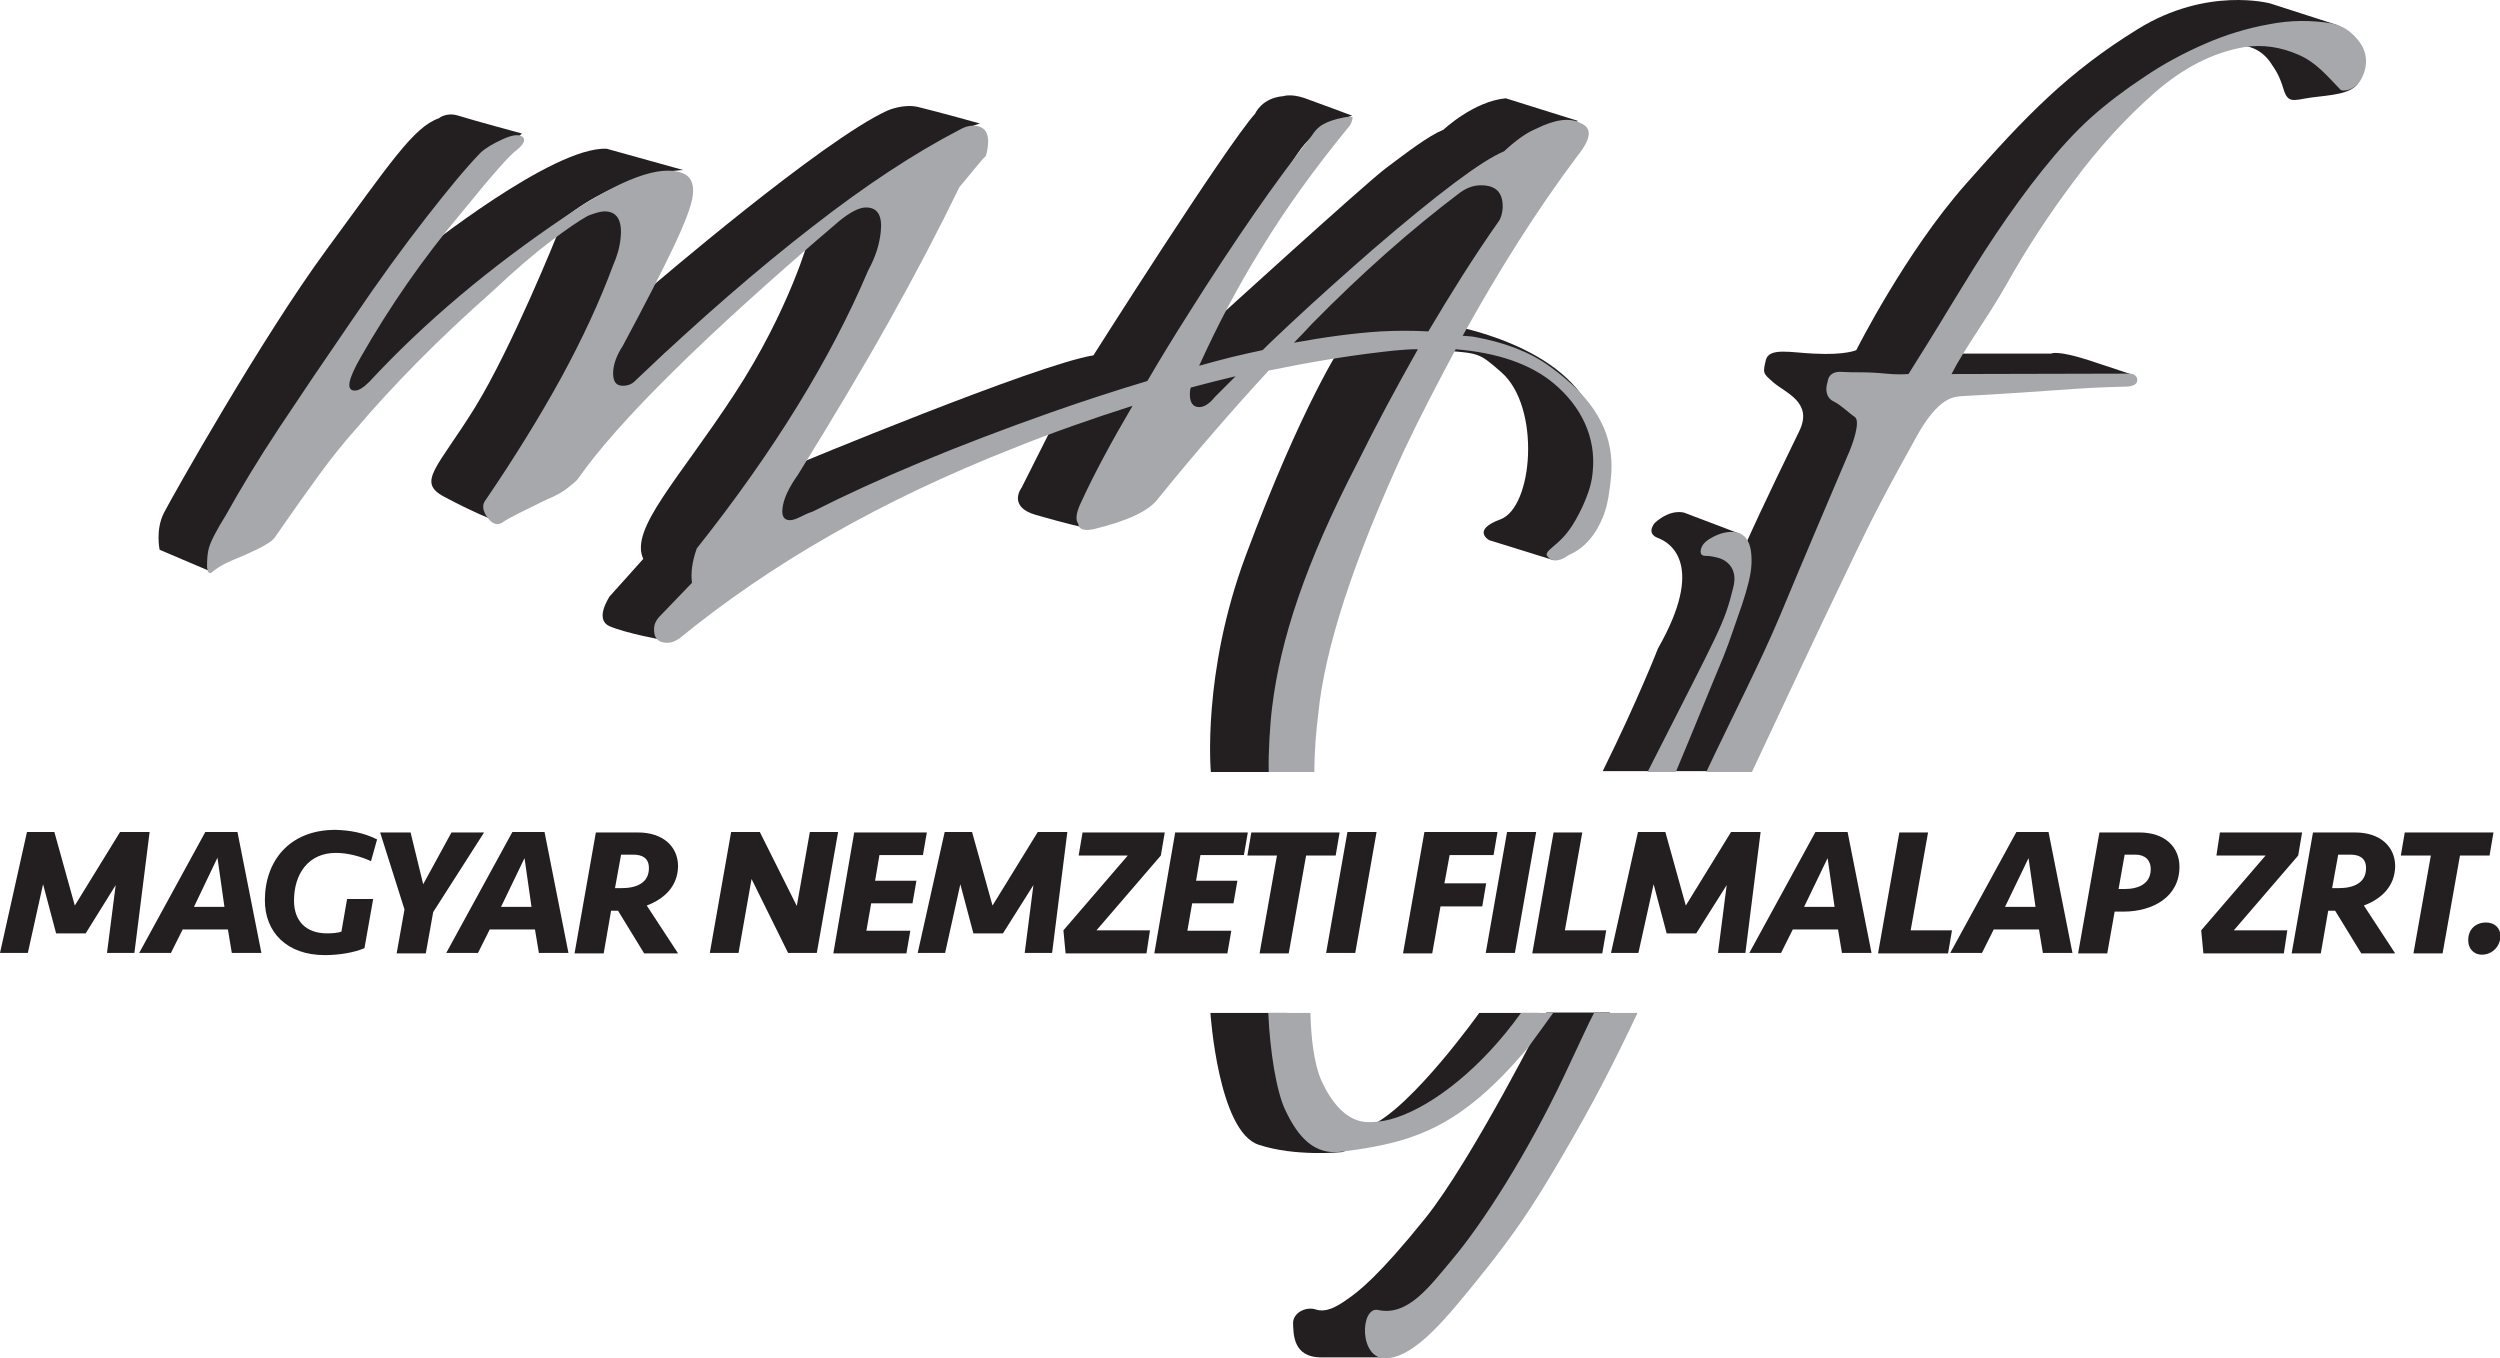
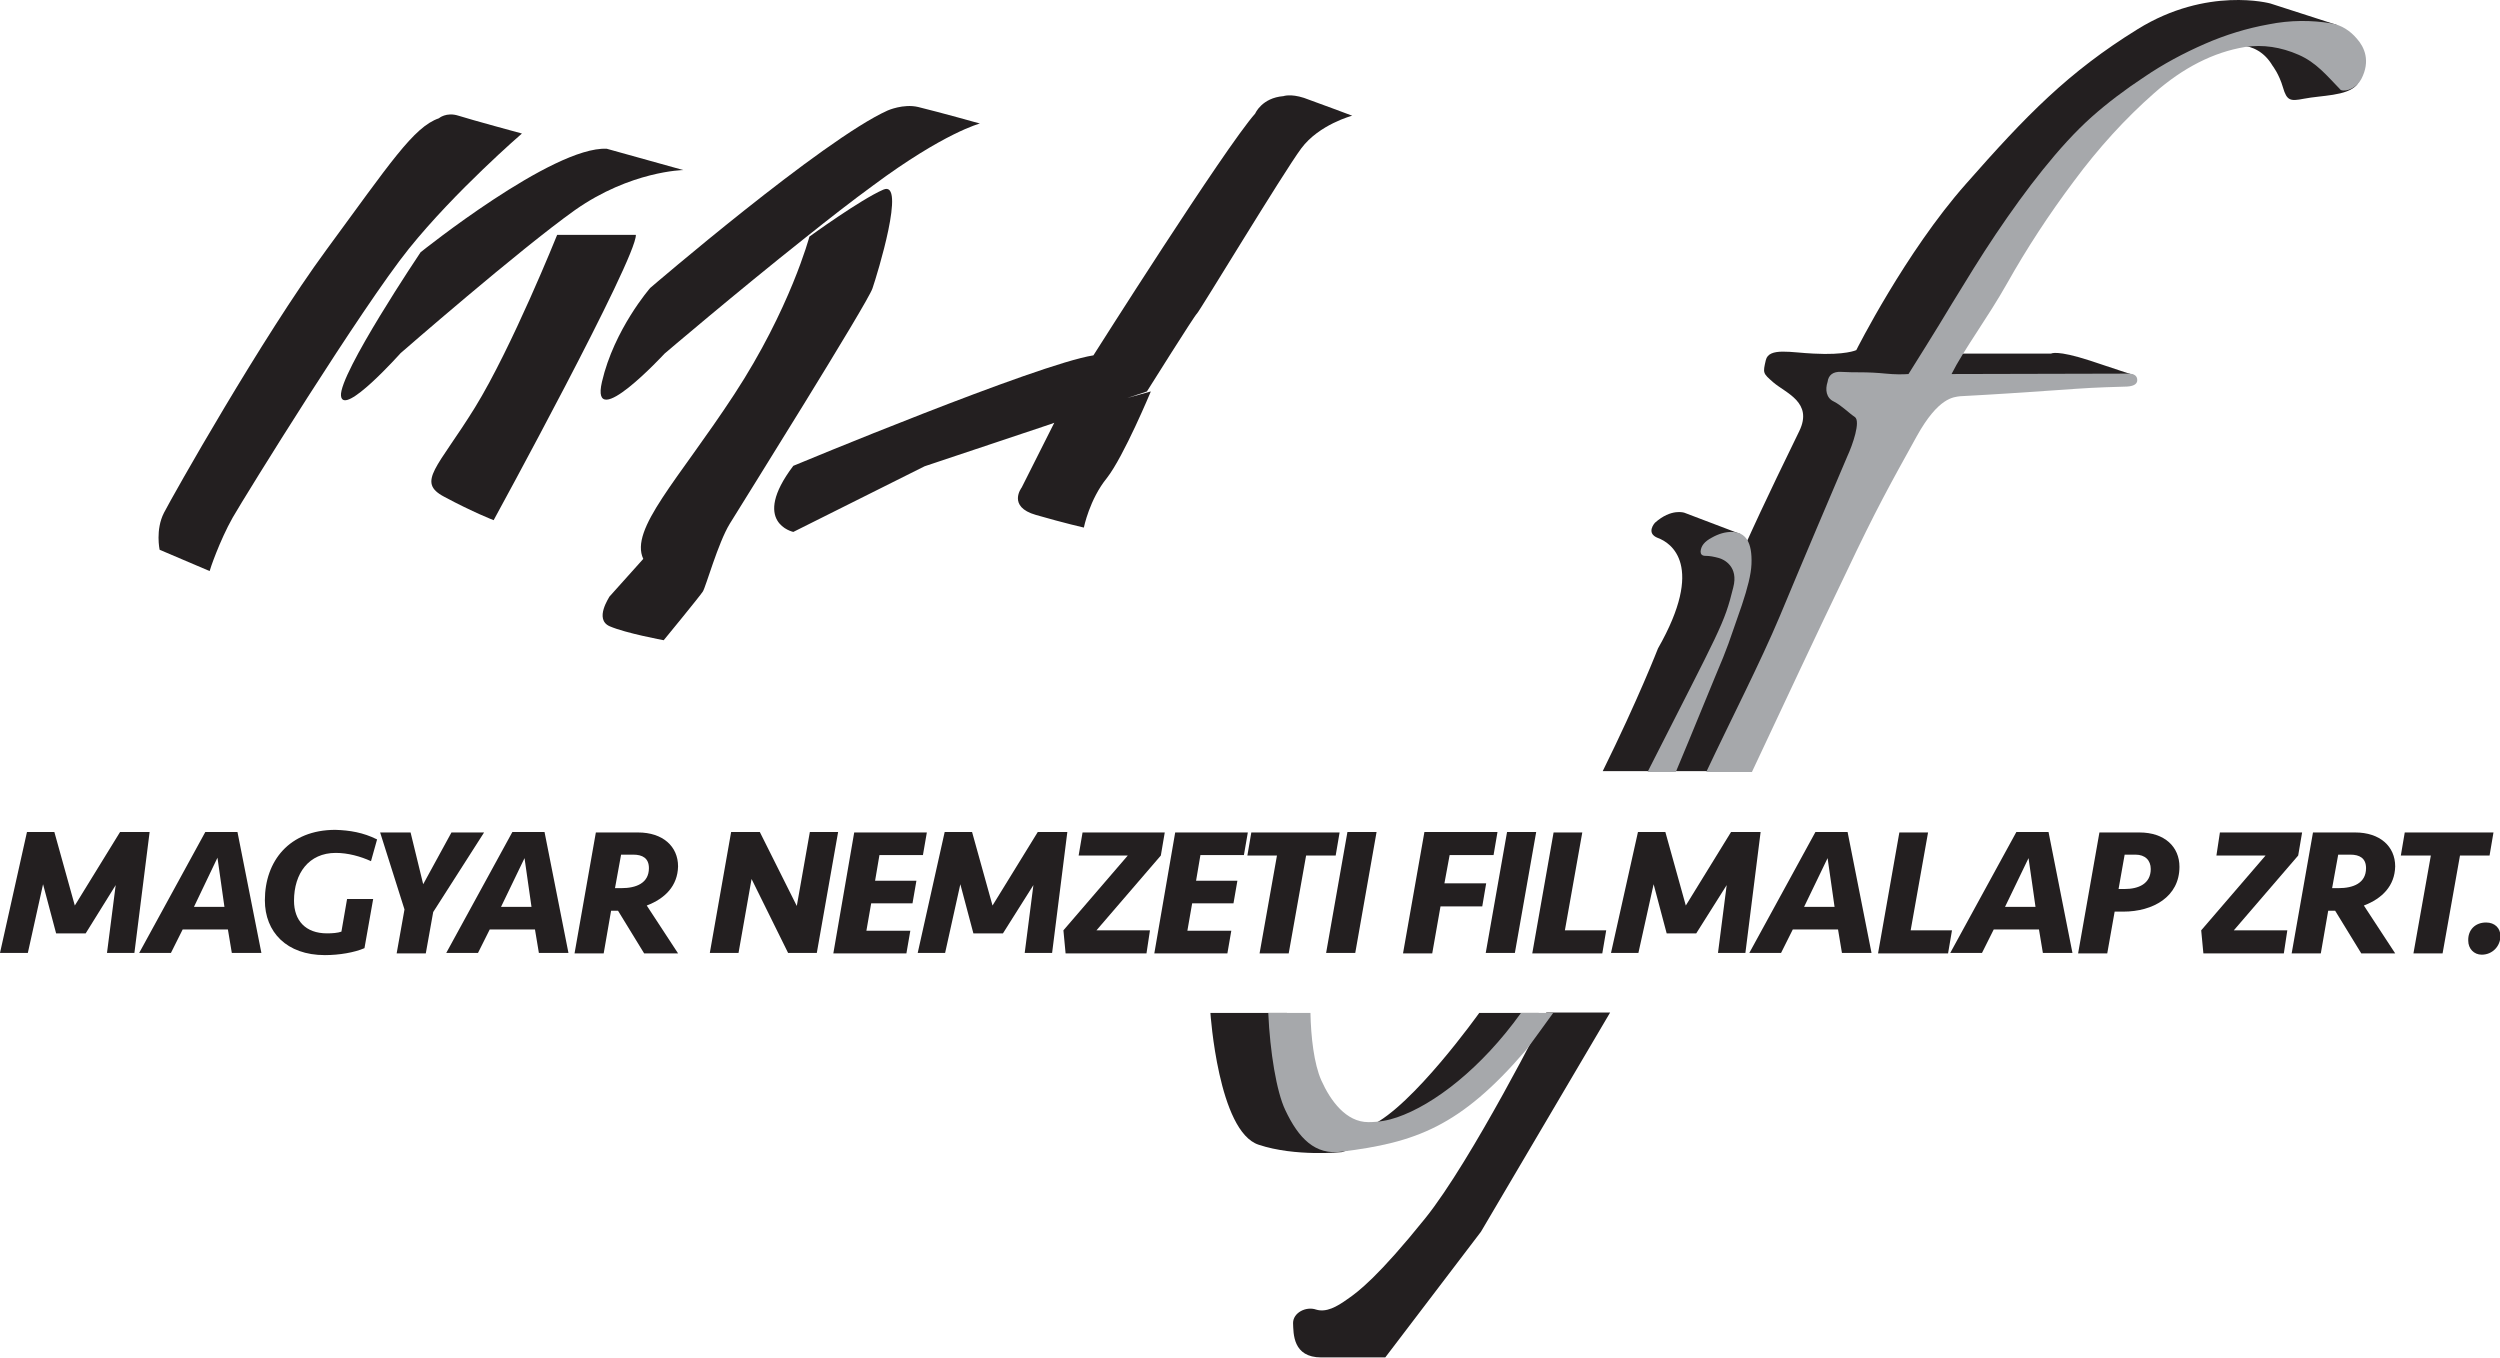
<svg xmlns="http://www.w3.org/2000/svg" version="1.1" id="Layer_1" x="0px" y="0px" viewBox="0 0 574.8 312.3" style="enable-background:new 0 0 574.8 312.3;" xml:space="preserve">
  <style type="text/css">
	.st0{fill:#231F20;}
	.st1{fill:none;}
	.st2{fill:#A6A8AB;}
	.st3{fill:none;stroke:#00A551;stroke-width:0.241;stroke-miterlimit:10;}
</style>
  <g>
    <g>
      <g>
        <path class="st0" d="M482.2,31.4l12.5-12.8c0,0,20.4-16,27.8-3.5c0,0,1.5,1.9,2.4,5c0.9,3.1,1.7,3.2,4.8,2.6     c4.1-0.8,9.8-0.6,12.1-3.1c2.3-2.5-1.3-9.2-1.3-9.2l-3.3-4.7l-15.2-4.9c0,0-14.5-4-30.5,5.9c-16,9.9-25.6,19.8-39.5,35.6     c-13.9,15.7-25.2,38.2-25.2,38.2s-2.5,1.2-9.8,0.8c-5.1-0.2-10.3-1.5-11,1.5c-0.7,3-0.7,3,1.7,5.1c2.9,2.5,9.2,4.6,6,11.2     c-2,4.2-7.5,15.2-13,27.5c-0.9,2.1-0.5-3.8-0.5-3.8l-12.9-4.9c0,0-3-1.1-6.8,2.3c0,0-2.2,2.4,0.7,3.5c3,1.1,10.9,6.3,0,25.4     c0,0-4.5,11.6-12.7,28.2h4.7h19.4l23.2-46.2l15.7-32.8l25.2-38L482.2,31.4z" />
        <path class="st0" d="M308.5,264.9c0,0,22-7.2,22.5-8.9c0.4-1.7,22.8-23.1,22.8-23.1h-13.7c0,0-15.3,21.5-24.9,25.9     c-9.6,4.4-13-7.3-13-7.3l-6.3-18.6h-17.6c0,0,1.8,27.3,11.1,30.3C297.8,266,308.5,264.9,308.5,264.9z" />
        <path class="st0" d="M355.5,232.9c0,0-17.1,33.9-27.8,47.2c-10.7,13.3-15.4,16.9-17.9,18.6c-2.5,1.8-4.9,3.1-7.2,2.4     c-2.3-0.8-5.3,0.7-5.3,3.1c0.1,2.4-0.1,7.9,6.5,7.9c6.6,0,14.7,0,14.7,0l22-28.9l29.7-50.4h-1.7H355.5z" />
-         <path class="st0" d="M272.4,96.3c4.1,3.5,22-17.4,22-17.4L315,59.5c0,0,1.1-0.8,2.8-2l-22,22.2l13-0.8c0,0-9.3,13.7-22.4,48.9     c-10.1,27.1-8,49.7-8,49.7h15.5c0-15.3,11.1-44.5,16.9-59.7c5.8-15.1,20.2-37.3,20.2-37.3c9.2,0.8,8.8,0.4,14.2,5.1     c9.1,8,7.3,31-0.2,33.8c-6.8,2.5-2.6,4.8-2.6,4.8l14.8,4.6c0,0,2.3-2,4.7-3.9c2.4-1.9,10.2-10.7,4.7-28.2     c-5.5-17.5-33.6-22-33.6-22c0.7-0.9,11.8-19.6,16.8-27.9c3.9-6.6-2.4-7.8-5.2-8c0.5-0.3,0.9-0.6,1.2-0.7c3.9-2,17-10.3,17-10.3     l-16.6-5.2c-7.4,0.7-14.3,7.2-14.3,7.2c-3.6,1.5-8.5,5.3-13.3,8.9c-4.8,3.6-39.7,35.4-39.7,35.4C276.1,78,268.4,92.7,272.4,96.3z     " />
        <path class="st0" d="M182.4,122.3l30.2-15.1l29-9.7l0.8-0.3l-7.5,14.9c0,0-3.4,4.4,3.3,6.3c6.6,1.9,11,2.9,11,2.9     s1.3-6.5,5.3-11.4c3.9-5,10.1-19.9,10.1-19.9l-5.4,1.5l4.5-1.5c0,0,11.1-17.7,11.5-17.9c0.4-0.2,19.9-32.5,24-38     s11.7-7.5,11.7-7.5s-8-3-11.1-4.1c-3.1-1-4.7-0.4-4.7-0.4c-5,0.4-6.5,4-6.5,4c-7,7.9-37.2,55.6-37.2,55.6     c-12.8,2-69,25.4-69,25.4C172.5,120.2,182.4,122.3,182.4,122.3z" />
        <path class="st0" d="M140.2,144c3.7,1.6,12.4,3.2,12.4,3.2s8.3-10.1,9-11.2c0.7-1.1,3.5-11.2,6.2-15.6     c2.7-4.4,31.8-50.9,32.8-54.1c1.1-3.2,7.8-25,2.5-22.7c-5.3,2.3-17,10.8-17,10.8s-4.4,16.6-17.3,36.3     c-12.9,19.7-24.1,31-20.9,37.8l-7.8,8.7C140.2,137.2,136.5,142.4,140.2,144z" />
        <path class="st0" d="M471.6,81.3h-22.9c0,0-3.9,5.4-4.8,5.9c-0.9,0.5,21.1,0,21.1,0l25.5-1c0,0-2.3-0.7-10-3.3     C472.8,80.4,471.6,81.3,471.6,81.3z" />
        <path class="st0" d="M138.4,87.8c-2.8,12.1,14.4-6.5,14.4-6.5s16.3-13.9,32.3-26.6c5.5-4.4,10.9-8.6,15.7-12.1     c16.3-12.1,24.5-14.2,24.5-14.2s-8.9-2.5-14.2-3.8c-3.4-0.8-7,0.8-7,0.8c-14.9,6.7-54.6,40.8-54.6,40.8S141.2,75.7,138.4,87.8z" />
-         <path class="st0" d="M128.1,54c0,0-10.4,25.9-18.9,39.7c-8.6,13.9-13.5,17.1-7.1,20.5c6.7,3.6,11.4,5.4,11.4,5.4     s32.9-60.2,32.7-65.6C146,48.5,140.4,42.7,128.1,54z" />
+         <path class="st0" d="M128.1,54c0,0-10.4,25.9-18.9,39.7c-8.6,13.9-13.5,17.1-7.1,20.5c6.7,3.6,11.4,5.4,11.4,5.4     s32.9-60.2,32.7-65.6z" />
        <path class="st0" d="M132.2,48.3c12.8-9,24.9-9.2,24.9-9.2l-17.6-4.9c-12.4-0.6-42.8,23.8-42.8,23.8s-18.8,28-18.3,33     c0.5,5,13.7-9.8,13.7-9.8S119.4,57.4,132.2,48.3z" />
        <path class="st0" d="M53.5,119c2.8-4.9,29.8-48.5,40.5-61.8c10.7-13.3,26-26.5,26-26.5s-11.8-3.2-14.6-4.1     c-2.8-0.9-4.5,0.6-4.5,0.6c-5.8,2-11.2,10.3-25.9,30.3c-14.7,20-35.3,56.5-37.3,60.4c-2,3.9-1,8.5-1,8.5l11.5,4.9     C48.2,131.1,50.5,124.3,53.5,119z" />
        <path class="st1" d="M273.6,90c-0.1,2.4,0.6,3.6,2.1,3.6c1.2,0,2.3-0.7,3.6-2.3c1.6-1.6,3.2-3.2,4.8-4.8     c-3.4,0.8-6.9,1.7-10.3,2.6C273.7,89.4,273.6,89.6,273.6,90z" />
        <g>
          <path class="st2" d="M400.5,139.1c1.3-3.9,2.1-7,2.2-9.4c0.2-5-1.3-7.4-4.6-7.4c-1.4,0-2.9,0.4-4.5,1.3      c-1.7,0.9-2.5,1.9-2.6,3.2c0,0.6,0.3,1,1.1,1c1,0,2,0.2,3.1,0.5c1.1,0.3,4.6,1.9,3.3,6.8c-2.1,8.5-2.8,9.1-19.7,42.4h6.5      c4.9-11.7,6-14.6,9-21.8C397.6,147.9,397.2,148.5,400.5,139.1z" />
          <path class="st2" d="M350.8,241.5c0.7-0.8,5.7-7.8,6.3-8.6h-7.4c-9.1,12.7-20,21.1-28.5,24c-2,0.7-4.2,1.1-6.6,1.1      c-5.1,0-8.7-4.9-10.8-9.6c-1.7-3.8-2.4-10.1-2.5-15.5h-9.7c0.4,9,1.9,18.1,3.9,22.3c3.1,6.6,6.9,10.4,12.9,9.6      C325.4,262.7,335.7,259.1,350.8,241.5z" />
          <path class="st2" d="M541.9,8.9c-1.6-1.9-3.6-3.1-5.7-3.5c-4.7-0.8-9.6-0.8-14.6,0.2c-5,0.9-9.9,2.4-14.7,4.5      c-4.8,2.1-9.5,4.6-13.9,7.6c-4.4,2.9-8.5,6-12.1,9.2c-3.8,3.4-7.5,7.5-11.2,12.1c-3.7,4.6-7.3,9.6-10.8,14.8      c-3.5,5.2-6.8,10.6-10.1,16c-3.2,5.4-10,16.2-10,16.2c-1.4,0.1-3.2,0.1-5.2-0.1c-2-0.2-4-0.3-6-0.3c-1.1,0-2.5,0-4.3-0.1      c-1.8-0.1-2.9,0.7-3.1,2.3c-0.6,1.8-0.3,3.7,1.4,4.5c1.8,0.9,3.4,2.6,4.9,3.6c1.3,1-0.5,6.3-1.8,9.1      c-4.3,10.1-9.5,22.3-15.5,36.7c-4.5,10.7-11,23.3-16.9,35.8h10.5c7.9-16.8,14.8-31.6,21.6-45.7c7-14.8,10.1-20.3,16.3-31.5      c5-9,8.5-9,10-9.2c7.7-0.4,15.1-0.9,22.2-1.4c7.1-0.5,8.5-0.6,15.5-0.8c2,0,3-0.5,3-1.5c0-1-0.7-1.5-2.1-1.5L448.7,86      c2.8-5.6,8.3-12.9,12.8-20.9c4.5-8,9.6-15.8,15.3-23.4c5.7-7.7,11.8-14.4,18.5-20.3c6.6-5.8,13.6-9.4,20.9-10.6      c4.1-0.6,8.2,0,12.3,1.8c4.1,1.8,6.4,4.7,9.7,8.1c1.4,0.5,3.7-0.6,4.7-2.5C545.1,14,543.6,10.8,541.9,8.9z" />
-           <path class="st2" d="M359.7,247.2c-8.5,18-18.8,34.1-25.9,42.5c-4.9,5.8-10,13-16.9,11.5c-4.2-1-4.6,11.6,2,11.1      c6.7-0.5,13.8-9.4,21.4-18.8c7.6-9.4,12.2-16.2,18.6-27.2c7.3-12.4,11.8-21.2,17.6-33.4h-10      C365.3,235.1,363.4,239.4,359.7,247.2z" />
-           <path class="st2" d="M292.5,162.5c-0.5,3.9-0.9,10.5-0.8,15h10.5c0-4.7,0.4-9.4,0.9-13.4c1.5-15.1,8.1-35.3,19.8-60.7      c3.8-8,7.8-15.6,11.8-23.1c9.5,0.8,17.1,3.3,22.6,7.9c6.3,5.3,9.7,12.4,8.9,20.2c-0.2,2.4-0.7,4.4-2.4,8.2      c-2.2,4.6-3.8,6.5-5.7,8.2c-1.4,1.3-2.9,2.2-2.4,3c1.3,1.8,3.4,1,5-0.2c3.6-1.5,6.3-4.7,8-9.1c1-2.6,1.4-5.7,1.7-8.8      c1-10.4-4.2-18.3-14-25.4c-4.8-3.5-10.7-5.6-17.2-6.8c-0.9-0.2-1.9-0.2-2.9-0.3c8.3-15,17.1-29,26.5-41.5      c3.1-3.9,3.3-6.3,0.6-7.4c-2.4-1.3-5.8-0.9-10.2,1.3c-2.2,0.9-4.6,2.6-7.4,5.2c-5.1,2.1-15.2,9.7-30.2,22.6      c-6.4,5.6-12.7,11.2-18.8,16.9c-2.2,2.1-4.4,4.1-6.5,6.2c-2.3,0.5-4.7,1-7.1,1.6c-2.4,0.6-5,1.3-7.5,2c4.1-9,8.7-17.9,14.1-26.6      c5.7-9.4,12.5-18.8,20.2-28.2c0.6-0.6,0.9-1.4,1-2.3c-0.2-0.2-0.8-0.2-2,0c-2.1,0.4-3.8,1-4.8,1.6c-1.1,0.6-1.9,1.5-2.6,2.6      c-4.1,5.2-8.5,11.1-13.2,17.9c-4.7,6.8-9.8,14.5-15.2,23.1c-3.5,5.5-6.6,10.6-9.4,15.4c-7,2.1-14.4,4.5-22.1,7.2      c-21.8,7.7-40,15.3-54.8,22.8c-1.2,0.4-2.2,0.9-3,1.3c-0.8,0.4-1.6,0.7-2.3,0.7c-1.3,0-1.9-0.9-1.7-2.6c0.2-2.2,1.4-4.8,3.6-7.9      c7.8-12.6,14.8-24.3,20.9-35.2c6.1-10.9,11.5-21.2,16.2-30.9c1.3-1.5,2.4-2.9,3.4-4.1c1-1.2,1.9-2.3,2.7-3.1      c1.2-4.6,0.2-6.9-3-6.9c-1,0-2,0.3-3.2,1c-10.2,5.3-21.5,12.7-33.8,22.3c-12.4,9.6-25.9,21.3-40.5,35.2c-0.8,0.9-1.8,1.3-3,1.3      c-1.7,0-2.4-1.2-2.2-3.6c0.2-1.8,0.9-3.6,2.2-5.6c5.1-9.5,9-17.1,11.7-22.8c2.7-5.7,4.2-9.7,4.4-11.9c0.3-2.6-0.5-4.3-2.4-5      c-5.1-2-14.1,1.3-26.8,9.9c-17.4,11.7-32.5,24.4-45.2,38.1c-1.3,1.3-2.4,2-3.3,2c-2.1,0-1.6-2.5,1.3-7.6      c6.8-11.9,14.4-22.8,22.8-32.8c7.3-9,11.7-14,13.1-14.9c1.6-1.3,2.1-2.3,1.4-3c-0.9-0.7-2.4-0.5-4.6,0.5c-2.2,1-3.9,2-5.1,3.1      c-3.4,3.5-7.5,8.5-12.5,14.9c-5,6.4-10.7,14.2-17,23.5c-6.4,9.3-12,17.6-16.9,25c-4.9,7.4-8.9,14.1-12.2,20      c-2.2,3.5-3.5,6.1-3.9,7.6c-0.3,1.1-0.4,2.5-0.4,4.3c0.1,1.1,0.4,1.5,1,1.3c0.4-0.4,1.2-1,2.4-1.7c1.2-0.7,2.9-1.4,5.1-2.3      c4.1-1.8,6.6-3.2,7.2-4.3c3.8-5.5,7.2-10.3,10.2-14.4c3-4.1,5.7-7.4,8.1-10.1c9-10.6,19.5-21.2,31.5-31.8      c5.4-5.1,10-9,13.6-11.7c3.7-2.8,6.5-4.7,8.5-5.8c1.8-0.7,3-1,3.8-1c2.8,0,4.1,2,3.7,6c-0.2,2.2-0.8,4.3-1.7,6.3      c-3.1,8.4-7.1,17-12,26c-4.9,8.9-10.7,18.3-17.3,28c-0.9,1.1-0.8,2.4,0.3,4c1.1,1.5,2.2,2,3.4,1.3c1-0.7,2.3-1.4,3.9-2.2      c1.6-0.8,3.7-1.8,6.3-3.1c2.2-0.9,3.8-1.8,4.9-2.7c1.1-0.9,1.9-1.5,2.3-2c9.2-13.2,29.3-33.1,60.3-59.5c2.5-2,4.5-3,6-3      c2.7,0,3.8,1.9,3.4,5.6c-0.3,2.9-1.2,5.8-2.9,8.9c-8.6,20.3-21.7,41.6-39.4,63.9c-1.1,3.1-1.4,5.7-1.1,7.9l-7.6,7.9      c-0.6,0.7-1,1.4-1.1,2.3c-0.2,2.4,0.8,3.6,3.1,3.6c0.8,0,1.6-0.3,2.7-1c21-17.2,46.5-31.8,76.7-43.7c9.2-3.7,18.4-6.9,27.5-9.8      c-5,8.5-8.9,15.8-11.7,21.9c-1.3,2.6-1.5,4.3-0.8,5.2c0.1,1.3,1.3,1.7,3.4,1.3c8-1.9,13-4.3,15-7.1      c8.6-10.6,17.1-20.4,25.4-29.4c8.8-1.8,17.5-3.3,26.2-4.3c1.7-0.2,3.4-0.4,5.2-0.5c1-0.1,2-0.1,2.9-0.1      c-4.8,8.5-9.5,17.2-14,26.3C300.1,129.6,294.4,147,292.5,162.5z M279.3,91.3c-1.2,1.5-2.4,2.3-3.6,2.3c-1.5,0-2.3-1.2-2.1-3.6      c0-0.3,0.1-0.6,0.2-0.9c3.4-0.9,6.9-1.8,10.3-2.6C282.5,88.1,280.9,89.7,279.3,91.3z M317.4,76.2c-6.2,0.4-12.8,1.3-19.9,2.6      c1.4-1.4,2.8-2.9,4.1-4.3c11.4-11.6,22.8-21.7,34.2-30.3c1.6-1.1,3.1-1.6,4.7-1.6c3.5,0,5.1,1.7,5,5.2c-0.1,1.3-0.4,2.4-1,3.2      c-5.7,8.1-11,16.6-16.1,25.2C324.8,76,321.2,76,317.4,76.2z" />
        </g>
      </g>
      <g>
        <g>
          <path class="st0" d="M19.7,214.6h-6.8l-3-11.3l-3.5,15.8H0l6.2-27.8h6.3l4.7,16.9l10.4-16.9h6.8l-3.5,27.8h-6.3l2-15.6      L19.7,214.6z" />
          <path class="st0" d="M52.4,213.7H42l-2.7,5.4H32l15.2-27.8h7.4l5.5,27.8h-6.8L52.4,213.7z M44.6,208.5h7L50,197.2L44.6,208.5z" />
          <path class="st0" d="M86.7,193l-1.4,5c-2.4-1.1-5.3-1.9-8.1-1.9c-6.2,0-9.6,4.7-9.6,11c0,4.5,2.6,7.5,7.6,7.5      c1.2,0,2.5-0.1,3.3-0.4l1.3-7.5h6l-2,11.3c-2.3,1-5.8,1.6-9.1,1.6c-8.8,0-13.8-5.3-13.8-12.6c0-9,5.6-16.2,16.2-16.2      C80.4,190.9,83.5,191.4,86.7,193z" />
          <path class="st0" d="M99.6,209.7l-1.7,9.5h-6.7l1.8-10.1l-5.6-17.7h7l2.9,11.9l6.5-11.9h7.5L99.6,209.7z" />
          <path class="st0" d="M123,213.7h-10.4l-2.7,5.4h-7.3l15.2-27.8h7.4l5.5,27.8h-6.8L123,213.7z M115.2,208.5h7l-1.6-11.2      L115.2,208.5z" />
          <path class="st0" d="M148.7,208.2l7.2,11h-7.8l-6-9.8h-1.6l-1.7,9.8h-6.7l4.9-27.8h9.7c5.7,0,9.2,3.2,9.2,7.8      C155.8,203.7,152.9,206.6,148.7,208.2z M142.9,204.2c3.3,0,6.3-1.1,6.3-4.6c0-2.3-1.5-3.1-3.6-3.1h-2.8l-1.4,7.7H142.9z" />
          <path class="st0" d="M181.2,219.1l-8.4-17l-3,17h-6.6l4.9-27.8h6.6l8.5,17l3-17h6.5l-4.9,27.8H181.2z" />
          <path class="st0" d="M196.4,191.4h16.7l-0.9,5.2h-10l-1,5.9h9.5l-0.9,5.2h-9.5l-1.1,6.3h10.1l-0.9,5.2h-16.8L196.4,191.4z" />
          <path class="st0" d="M230.6,214.6h-6.8l-3-11.3l-3.5,15.8H211l6.2-27.8h6.3l4.7,16.9l10.4-16.9h6.8l-3.5,27.8h-6.3l2-15.6      L230.6,214.6z" />
          <path class="st0" d="M248.9,191.4h18.9l-0.9,5.3l-14.8,17.2h12.3l-0.8,5.3H245l-0.5-5.3l14.8-17.2H248L248.9,191.4z" />
          <path class="st0" d="M270.2,191.4h16.7l-0.9,5.2h-10l-1,5.9h9.5l-0.9,5.2h-9.5l-1.1,6.3h10.1l-0.9,5.2h-16.8L270.2,191.4z" />
          <path class="st0" d="M308,191.4l-0.9,5.3h-6.8l-4,22.5h-6.7l4-22.5h-6.8l0.9-5.3H308z" />
          <path class="st0" d="M311.6,219.1h-6.7l4.9-27.8h6.7L311.6,219.1z" />
          <path class="st0" d="M322.6,219.1l4.9-27.8h16.8l-0.9,5.3h-10.1l-1.2,6.5h9.6l-0.9,5.3h-9.6l-1.9,10.8H322.6z" />
          <path class="st0" d="M348.3,219.1h-6.7l4.9-27.8h6.7L348.3,219.1z" />
          <path class="st0" d="M363.8,191.4l-4,22.5h9.5l-0.9,5.3h-16.1l4.9-27.8H363.8z" />
          <path class="st0" d="M390,214.6h-6.8l-3-11.3l-3.5,15.8h-6.3l6.2-27.8h6.3l4.7,16.9l10.4-16.9h6.8l-3.5,27.8h-6.3l2-15.6      L390,214.6z" />
          <path class="st0" d="M422.6,213.7h-10.4l-2.7,5.4h-7.3l15.2-27.8h7.4l5.5,27.8h-6.8L422.6,213.7z M414.8,208.5h7l-1.6-11.2      L414.8,208.5z" />
          <path class="st0" d="M443.3,191.4l-4,22.5h9.5l-0.9,5.3h-16.1l4.9-27.8H443.3z" />
          <path class="st0" d="M468.8,213.7h-10.4l-2.7,5.4h-7.3l15.2-27.8h7.4l5.5,27.8h-6.8L468.8,213.7z M461,208.5h7l-1.6-11.2      L461,208.5z" />
          <path class="st0" d="M488.2,209.6h-2l-1.7,9.6h-6.7l4.9-27.8h9.2c5.8,0,9.2,3.3,9.2,7.9C501.1,206.2,495,209.6,488.2,209.6z       M488.5,204.4c3.2,0,6-1.2,6-4.6c0-2-1.3-3.3-3.5-3.3h-2.5l-1.4,7.9H488.5z" />
          <path class="st0" d="M510.4,191.4h18.9l-0.9,5.3l-14.8,17.2h12.3l-0.8,5.3h-18.5l-0.5-5.3l14.8-17.2h-11.3L510.4,191.4z" />
          <path class="st0" d="M543.5,208.2l7.2,11h-7.8l-6-9.8h-1.6l-1.7,9.8h-6.7l4.9-27.8h9.7c5.7,0,9.2,3.2,9.2,7.8      C550.6,203.7,547.7,206.6,543.5,208.2z M537.7,204.2c3.3,0,6.3-1.1,6.3-4.6c0-2.3-1.5-3.1-3.6-3.1h-2.8l-1.4,7.7H537.7z" />
          <path class="st0" d="M573.3,191.4l-0.9,5.3h-6.8l-4,22.5h-6.7l4-22.5H552l0.9-5.3H573.3z" />
          <path class="st0" d="M571.6,212.1c2,0,3.3,1.3,3.3,3.1c0,2.3-1.8,4.3-4.3,4.3c-1.8,0-3.1-1.4-3.1-3.2      C567.4,213.8,569.1,212.1,571.6,212.1z" />
        </g>
      </g>
    </g>
  </g>
</svg>